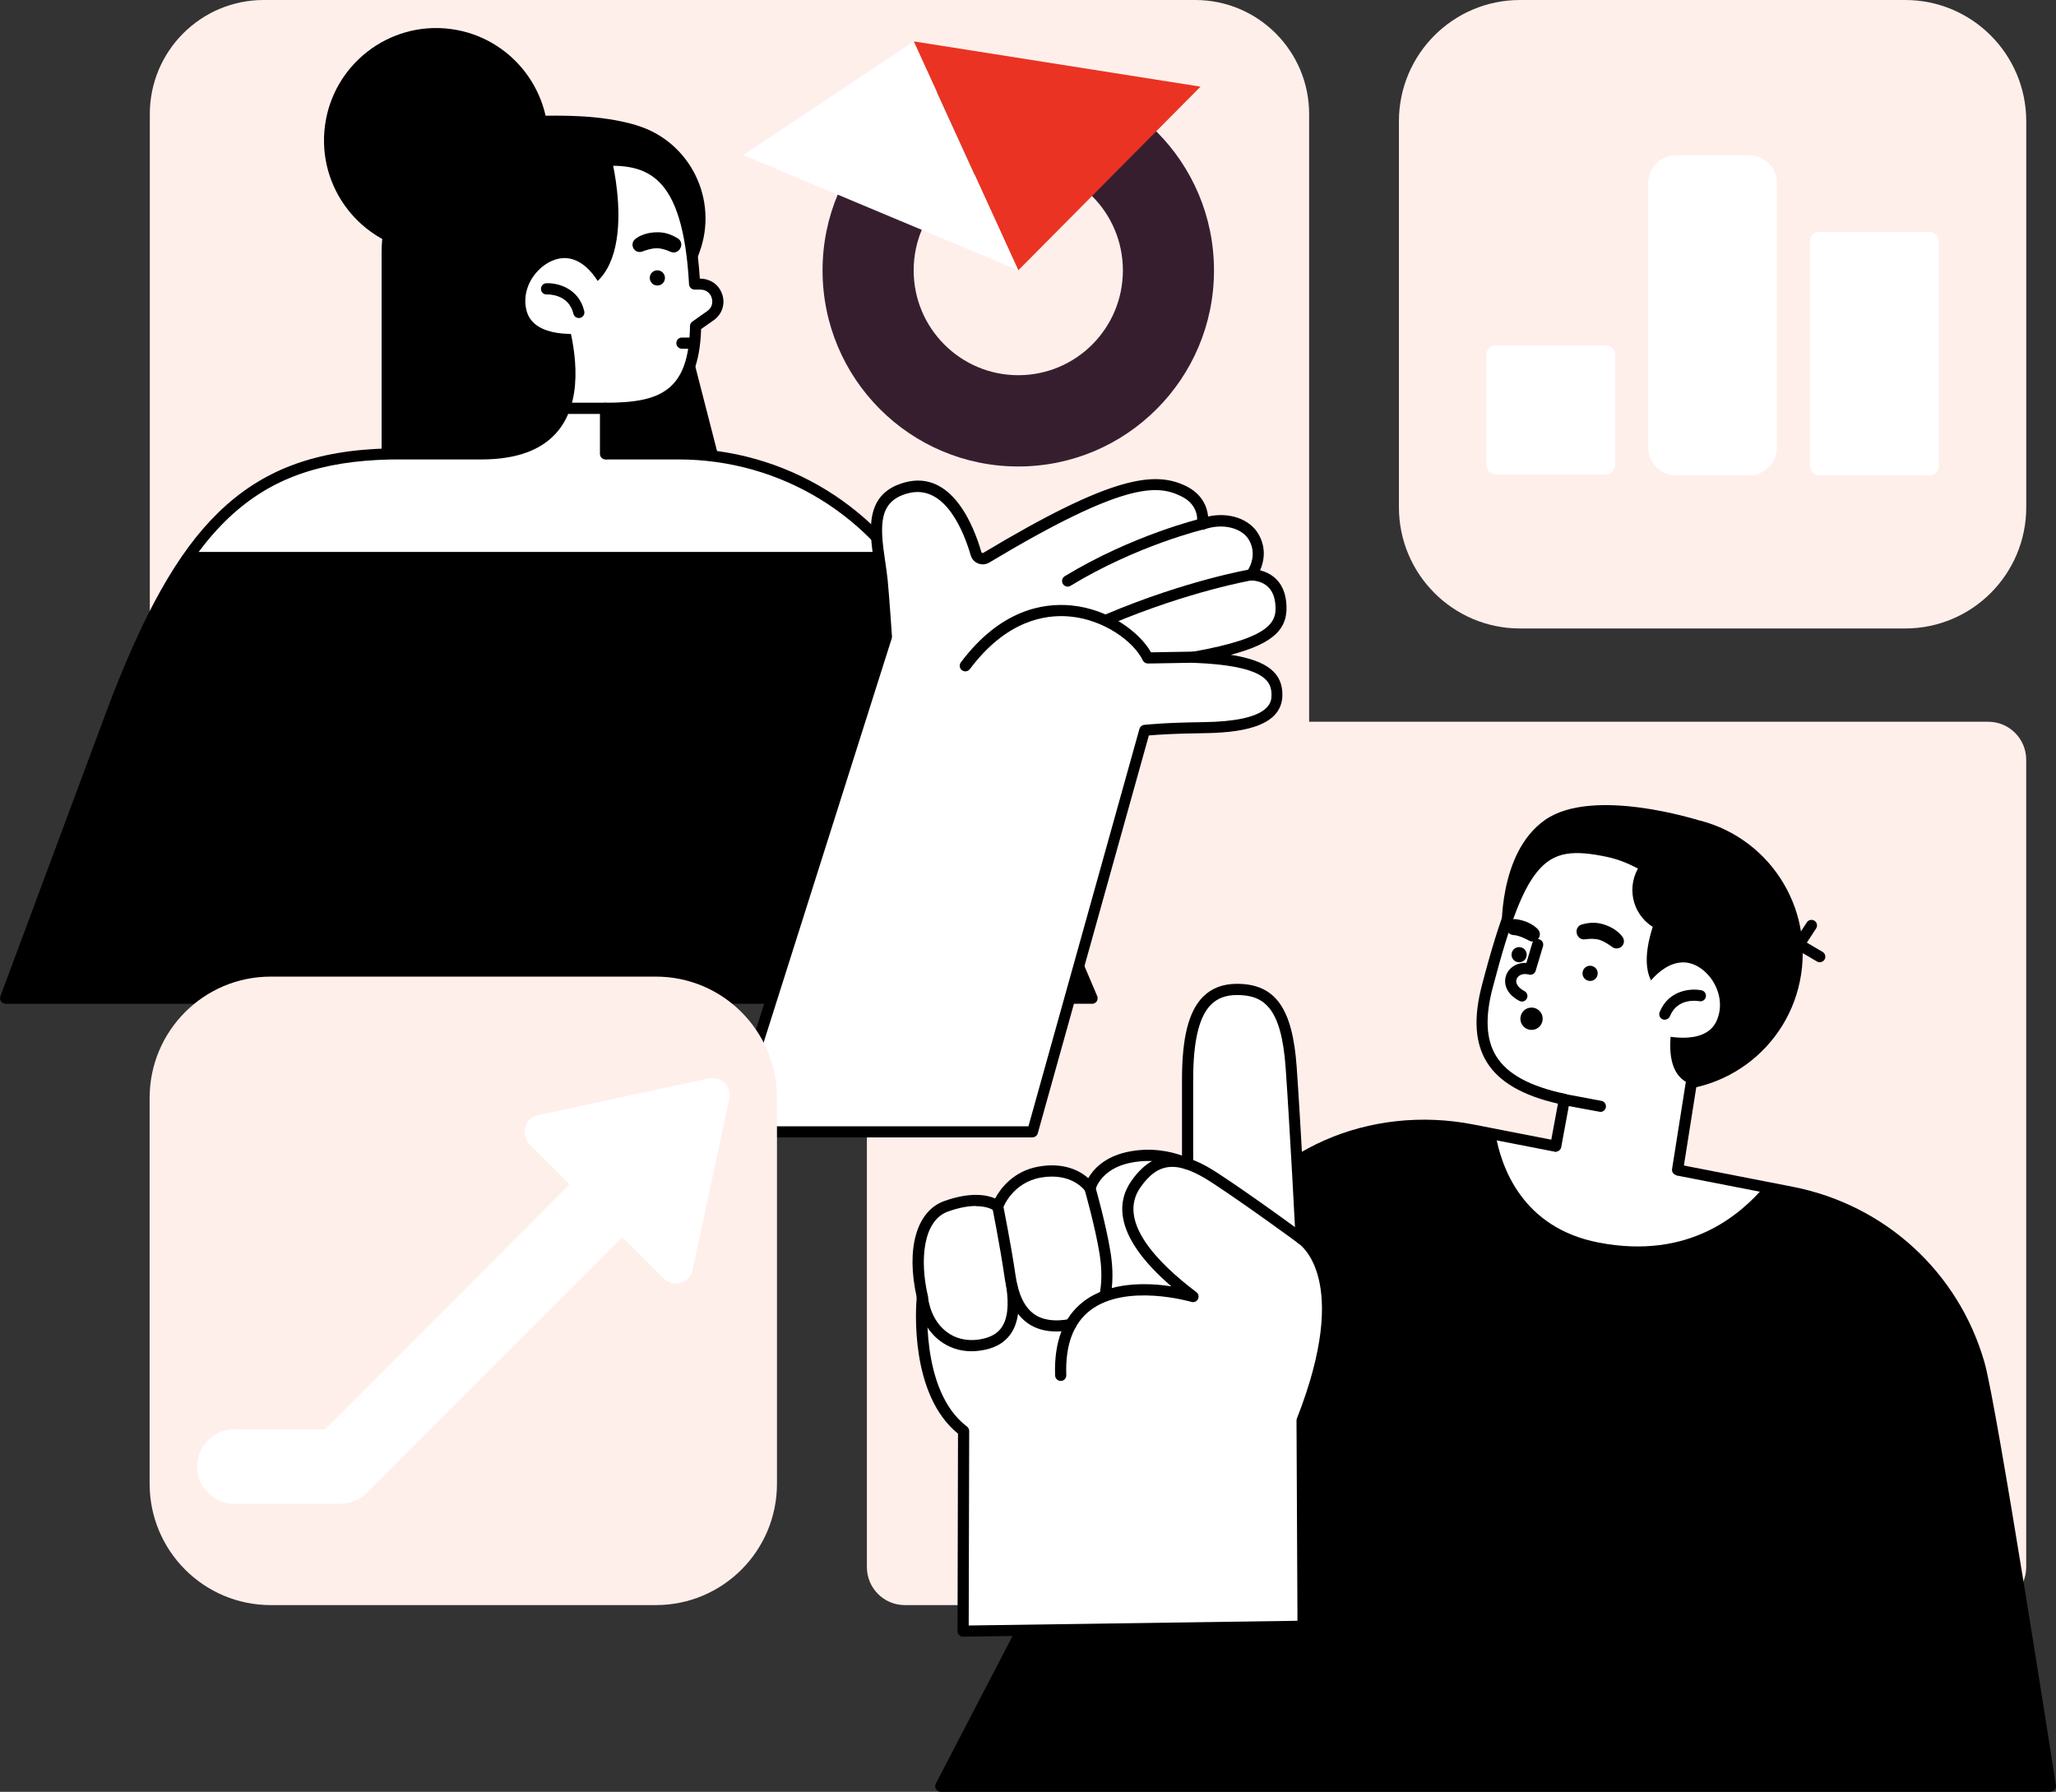
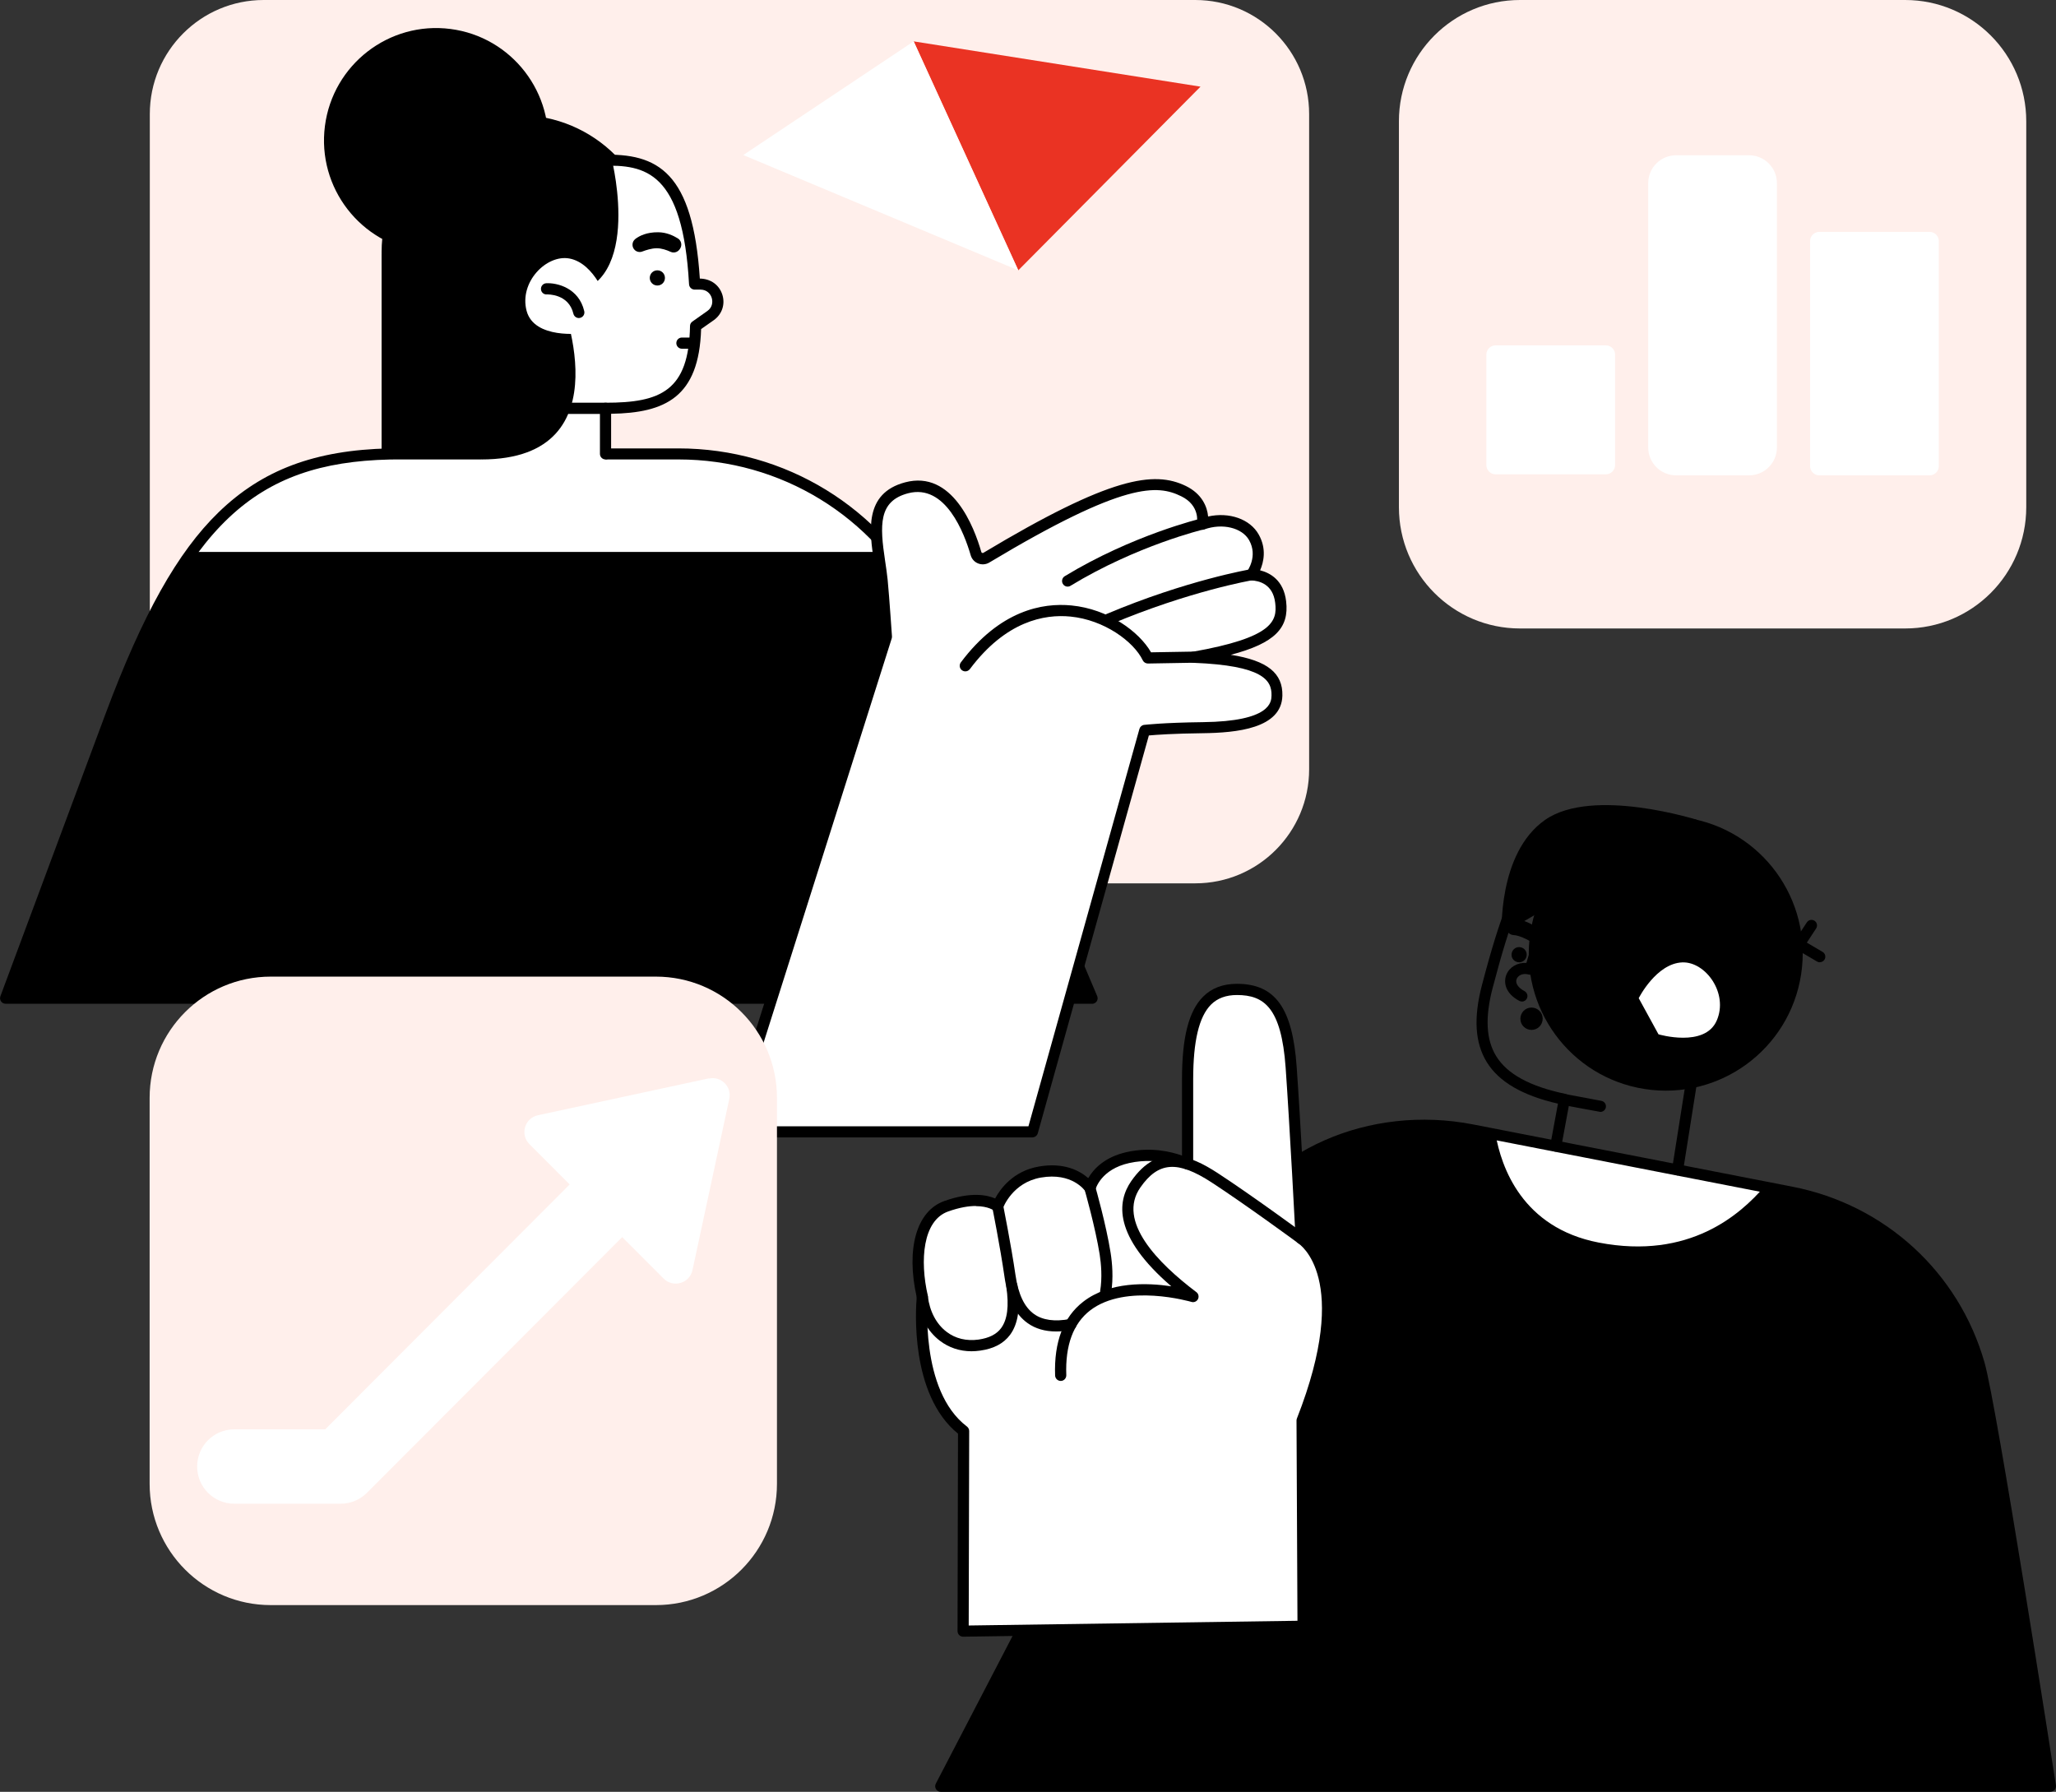
<svg xmlns="http://www.w3.org/2000/svg" width="179" height="156" viewBox="0 0 179 156" fill="none">
  <rect x="0" y="0" width="179" height="156" fill="#333333" stroke="none" />
  <g clip-path="url(#clip0_3819_6208)">
-     <path d="M173.103 62.838H78.775C76.951 62.838 75.473 64.319 75.473 66.146V136.436C75.473 138.263 76.951 139.744 78.775 139.744H173.103C174.927 139.744 176.406 138.263 176.406 136.436V66.146C176.406 64.319 174.927 62.838 173.103 62.838Z" fill="#FFEFEB" />
    <path d="M147.854 71.41C147.854 71.41 138.684 68.471 134.519 71.382C130.355 74.294 130.744 81.328 130.744 81.328L147.854 71.41Z" fill="black" />
    <path d="M178.514 155.513C178.514 155.513 173.39 122.534 172.306 118.759C170.116 111.091 163.782 105.317 155.961 103.792L128.18 98.373C119.76 96.729 110.66 100.17 106.697 107.79C105.307 110.464 81.898 155.506 81.898 155.506H178.507L178.514 155.513Z" fill="black" />
    <path d="M130.203 98.772L153.591 103.334C151.547 105.688 147.118 109.713 139.185 108.181C132.504 106.893 130.697 101.571 130.21 98.772H130.203Z" fill="white" />
    <path d="M178.513 156.001H81.905C81.738 156.001 81.578 155.91 81.488 155.764C81.397 155.618 81.397 155.437 81.474 155.29C81.71 154.838 104.896 110.22 106.272 107.574C110.159 100.107 119.204 96.13 128.276 97.9L156.058 103.318C164.122 104.892 170.525 110.757 172.778 118.627C173.855 122.388 178.785 154.092 178.993 155.437C179.014 155.576 178.972 155.722 178.882 155.827C178.792 155.931 178.652 155.994 178.513 155.994V156.001ZM82.704 155.033H177.95C177.269 150.673 172.826 122.332 171.846 118.899C169.698 111.377 163.58 105.777 155.877 104.272L128.096 98.854C119.44 97.168 110.819 100.936 107.135 108.02C105.855 110.478 85.701 149.273 82.704 155.026V155.033Z" fill="black" />
    <path d="M156.808 84.84C155.8 91.359 149.71 95.824 143.196 94.814C136.688 93.804 132.232 87.703 133.24 81.177C134.248 74.658 140.345 70.193 146.852 71.203C153.36 72.213 157.816 78.314 156.808 84.84Z" fill="black" />
-     <path d="M129.478 85.907C132.454 74.548 134.261 72.89 140.087 74.157C144.94 75.209 149.633 80.872 149.633 80.872L147.519 92.538L145.892 102.839L135.443 100.485L136.194 95.728C130 94.432 128.025 91.465 129.478 85.907Z" fill="white" />
    <path d="M146.053 102.342C145.713 102.294 145.532 102.043 145.574 101.778L147.048 92.445L149.119 81.002C148.299 80.069 144.155 75.528 139.991 74.622C136.925 73.953 135.375 74.218 134.075 75.618C132.67 77.129 131.516 80.048 129.952 86.017C129.278 88.587 129.382 90.53 130.265 91.958C131.231 93.518 133.206 94.59 136.299 95.238C136.557 95.294 136.723 95.545 136.675 95.802L135.924 99.87C135.875 100.134 135.625 100.309 135.361 100.26C135.097 100.211 134.923 99.96 134.971 99.696L135.639 96.088C132.531 95.371 130.501 94.186 129.444 92.473C128.415 90.808 128.276 88.615 129.02 85.773C130.626 79.63 131.85 76.6 133.372 74.956C135.145 73.041 137.384 73.055 140.2 73.668C145.157 74.747 149.821 80.305 150.016 80.542C150.107 80.654 150.148 80.8 150.12 80.939L148.007 92.605L146.533 101.924C146.498 102.161 146.29 102.335 146.053 102.335V102.342Z" fill="black" />
    <path d="M145.568 76.928C145.568 76.928 140.235 85.94 146.172 86.936C146.172 86.936 143.767 93.595 147.528 94.486L151.345 85.007L150.747 74.615L145.568 76.928Z" fill="black" />
    <path d="M139.085 84.875C139.015 85.23 138.668 85.467 138.306 85.39C137.952 85.32 137.715 84.972 137.792 84.61C137.861 84.255 138.209 84.018 138.57 84.094C138.932 84.171 139.161 84.512 139.085 84.875Z" fill="black" />
    <path d="M132.905 83.252C132.836 83.607 132.488 83.844 132.127 83.767C131.765 83.691 131.536 83.349 131.612 82.987C131.689 82.625 132.029 82.395 132.391 82.472C132.746 82.541 132.982 82.89 132.905 83.252Z" fill="black" />
    <path d="M139.337 96.806C139.247 96.799 136.292 96.241 136.292 96.241C136.028 96.193 135.854 95.935 135.903 95.677C135.951 95.42 136.209 95.239 136.466 95.287L139.421 95.844C139.685 95.893 139.859 96.151 139.81 96.409C139.768 96.638 139.56 96.806 139.337 96.806Z" fill="black" />
    <path d="M142.668 86.908C142.668 86.908 144.197 83.865 146.478 83.788C148.494 83.725 150.503 86.477 149.46 88.859C148.417 91.241 144.392 90.05 144.392 90.05L142.668 86.901V86.908Z" fill="white" />
-     <path d="M144.94 88.782C144.877 88.782 144.815 88.768 144.759 88.747C144.509 88.649 144.391 88.364 144.495 88.113C145.274 86.184 147.22 86.031 148.138 86.219C148.402 86.274 148.569 86.525 148.513 86.79C148.458 87.054 148.207 87.222 147.943 87.166C147.86 87.152 146.059 86.818 145.392 88.468C145.315 88.656 145.135 88.775 144.94 88.775V88.782Z" fill="black" />
    <path d="M142.117 77.483C142.117 79.58 143.814 81.279 145.906 81.279C147.999 81.279 149.695 79.58 149.695 77.483C149.695 75.387 147.999 73.688 145.906 73.688C143.814 73.688 142.117 75.387 142.117 77.483Z" fill="black" />
    <path d="M158.435 83.78C158.351 83.78 158.268 83.759 158.191 83.71L156.377 82.644C156.266 82.575 156.182 82.463 156.147 82.338C156.12 82.206 156.147 82.073 156.217 81.962L157.308 80.304C157.454 80.081 157.753 80.019 157.976 80.165C158.198 80.311 158.261 80.611 158.115 80.834L157.308 82.066L158.678 82.874C158.907 83.007 158.984 83.306 158.852 83.536C158.761 83.689 158.602 83.773 158.435 83.773V83.78Z" fill="black" />
    <path d="M141.025 82.519C141.379 82.345 141.498 81.893 141.261 81.572C140.976 81.182 140.455 80.723 139.523 80.451C138.828 80.249 138.153 80.36 137.715 80.486C137.417 80.569 137.229 80.855 137.257 81.161C137.298 81.579 137.632 81.83 137.987 81.781C138.369 81.725 138.849 81.705 139.245 81.823C139.648 81.948 140.086 82.241 140.364 82.45C140.552 82.589 140.802 82.617 141.018 82.513L141.025 82.519Z" fill="black" />
    <path d="M132.016 80.035C131.974 80.035 131.933 80.021 131.891 80.021C131.509 79.986 131.168 80.251 131.126 80.634C131.078 81.044 131.383 81.386 131.787 81.414C131.835 81.414 131.884 81.421 131.933 81.428C132.35 81.497 132.823 81.727 133.128 81.894C133.337 82.006 133.587 81.999 133.782 81.866C134.109 81.65 134.164 81.184 133.886 80.898C133.546 80.557 132.969 80.167 132.009 80.028L132.016 80.035Z" fill="black" />
    <path d="M132.496 87.195C132.419 87.195 132.343 87.174 132.273 87.139C131.029 86.478 130.89 85.502 131.147 84.862C131.418 84.186 132.12 83.789 132.892 83.831L133.406 82.104C133.483 81.846 133.754 81.7 134.011 81.776C134.268 81.853 134.414 82.124 134.338 82.382L133.698 84.52C133.622 84.778 133.358 84.917 133.1 84.848C132.572 84.695 132.169 84.924 132.044 85.231C131.898 85.586 132.162 85.99 132.725 86.29C132.961 86.415 133.052 86.707 132.927 86.944C132.836 87.111 132.669 87.202 132.496 87.202V87.195Z" fill="black" />
    <path d="M113.449 141.58L113.365 123.667C118.419 110.796 113.289 107.829 113.289 107.829C113.289 107.829 112.774 97.89 112.42 92.91C112.065 87.895 110.647 86.14 107.706 86.133C104.64 86.126 103.396 88.682 103.396 93.975V101.33C103.396 101.33 101.15 100.118 98.216 100.766C95.4 101.386 94.9 103.434 94.9 103.434C94.9 103.434 93.635 101.49 90.534 102.027C87.76 102.514 86.863 105.008 86.863 105.008C86.863 105.008 85.605 103.859 82.386 105.008C80.008 105.857 79.48 109.298 80.307 112.899C80.307 112.899 79.459 121.208 83.901 124.572L83.86 141.998L113.455 141.573L113.449 141.58Z" fill="white" />
    <path d="M83.851 142.495C83.726 142.495 83.601 142.446 83.511 142.356C83.42 142.265 83.365 142.14 83.365 142.007L83.406 124.818C79.193 121.398 79.728 113.862 79.812 112.943C78.859 108.708 79.798 105.421 82.217 104.564C84.526 103.742 85.937 104.035 86.639 104.341C87.084 103.512 88.203 101.952 90.442 101.562C92.674 101.172 94.057 101.966 94.745 102.572C95.177 101.827 96.122 100.74 98.103 100.301C100.21 99.835 101.976 100.274 102.907 100.608V93.984C102.907 90.321 103.491 88.022 104.75 86.769C105.494 86.023 106.481 85.654 107.697 85.654C111.028 85.661 112.529 87.758 112.891 92.884C113.211 97.383 113.669 106.034 113.746 107.573C114.747 108.353 118.376 112.142 113.836 123.759L113.92 141.583C113.92 141.847 113.711 142.063 113.44 142.07L83.844 142.495H83.851ZM84.964 104.996C84.359 104.996 83.559 105.114 82.544 105.476C80.34 106.263 80.069 109.725 80.778 112.804C80.792 112.852 80.792 112.908 80.785 112.964C80.778 113.047 80.02 121.043 84.185 124.198C84.303 124.289 84.38 124.435 84.38 124.588L84.338 141.52L112.96 141.109L112.877 123.676C112.877 123.613 112.891 123.55 112.912 123.495C117.723 111.25 113.085 108.283 113.037 108.255C112.898 108.172 112.807 108.026 112.8 107.865C112.8 107.768 112.279 97.878 111.931 92.954C111.556 87.695 110.033 86.636 107.697 86.629C106.745 86.629 106.001 86.901 105.438 87.458C104.388 88.51 103.881 90.641 103.881 93.984V101.339C103.881 101.513 103.79 101.667 103.644 101.757C103.498 101.848 103.318 101.848 103.165 101.771C103.144 101.757 101.03 100.657 98.319 101.256C95.858 101.799 95.392 103.491 95.371 103.568C95.322 103.756 95.169 103.895 94.982 103.923C94.794 103.951 94.599 103.874 94.495 103.714C94.453 103.652 93.341 102.05 90.616 102.523C88.162 102.955 87.348 105.1 87.313 105.198C87.258 105.351 87.133 105.462 86.973 105.504C86.813 105.546 86.653 105.504 86.528 105.393C86.528 105.393 86.055 105.01 84.964 105.01V104.996Z" fill="black" />
    <path d="M92.347 120.228C92.09 120.228 91.874 120.019 91.86 119.761C91.756 116.829 92.583 114.663 94.314 113.326C96.588 111.564 99.876 111.675 101.976 111.989C96.922 107.636 97.234 104.634 98.493 102.823C100.857 99.438 103.617 100.573 106.008 102.126C108.998 104.076 113.531 107.406 113.572 107.441C113.788 107.601 113.836 107.9 113.677 108.116C113.517 108.332 113.218 108.381 113.002 108.221C112.96 108.186 108.448 104.877 105.48 102.941C102.525 101.019 100.85 101.137 99.285 103.38C97.228 106.326 100.801 109.962 104.159 112.497C104.347 112.636 104.402 112.894 104.298 113.103C104.194 113.312 103.95 113.416 103.728 113.347C103.672 113.333 98.027 111.682 94.905 114.092C93.439 115.227 92.736 117.122 92.834 119.727C92.841 119.991 92.632 120.221 92.368 120.228H92.354H92.347Z" fill="black" />
    <path d="M96.261 112.963C95.914 112.914 95.74 112.663 95.782 112.398C95.976 111.235 95.865 110.023 95.74 109.215C95.365 106.861 94.44 103.602 94.426 103.574C94.35 103.316 94.502 103.045 94.76 102.975C95.017 102.898 95.288 103.051 95.358 103.309C95.399 103.442 96.31 106.652 96.692 109.069C96.832 109.947 96.95 111.27 96.734 112.566C96.692 112.802 96.491 112.969 96.254 112.969L96.261 112.963Z" fill="black" />
    <path d="M91.965 115.922C90.978 115.922 90.144 115.679 89.462 115.191C88.391 114.425 87.731 113.108 87.453 111.158C87.064 108.47 86.396 105.148 86.389 105.113C86.334 104.848 86.507 104.597 86.765 104.542C87.029 104.486 87.279 104.66 87.335 104.918C87.335 104.953 88.016 108.296 88.412 111.019C88.656 112.691 89.184 113.798 90.025 114.404C90.776 114.94 91.833 115.087 93.147 114.836C93.411 114.787 93.661 114.961 93.71 115.219C93.759 115.484 93.585 115.734 93.328 115.783C92.848 115.874 92.389 115.922 91.965 115.922Z" fill="black" />
    <path d="M84.579 117.644C83.557 117.644 82.612 117.33 81.819 116.724C80.727 115.888 80.011 114.558 79.817 112.977C79.782 112.712 79.97 112.469 80.234 112.434C80.498 112.399 80.741 112.587 80.776 112.852C80.943 114.175 81.52 115.275 82.41 115.951C83.181 116.543 84.148 116.773 85.198 116.627C86.115 116.494 86.762 116.167 87.158 115.631C87.707 114.892 87.86 113.708 87.61 112.023C87.568 111.758 87.756 111.514 88.02 111.473C88.284 111.431 88.528 111.619 88.57 111.884C88.855 113.841 88.646 115.255 87.937 116.216C87.374 116.968 86.526 117.421 85.337 117.588C85.079 117.623 84.829 117.644 84.586 117.644H84.579Z" fill="black" />
    <path d="M132.386 88.889C132.49 89.411 133.005 89.752 133.533 89.648C134.055 89.543 134.395 89.028 134.291 88.499C134.187 87.976 133.672 87.635 133.144 87.74C132.622 87.844 132.282 88.359 132.386 88.889Z" fill="black" />
    <path d="M104.062 0H22.957C17.482 0 13.043 4.447 13.043 9.932V66.975C13.043 72.46 17.482 76.906 22.957 76.906H104.062C109.537 76.906 113.976 72.46 113.976 66.975V9.932C113.976 4.447 109.537 0 104.062 0Z" fill="#FFEFEB" />
-     <path d="M88.653 6.471C79.247 6.471 71.613 14.111 71.613 23.542C71.613 32.972 79.24 40.613 88.653 40.613C98.067 40.613 105.693 32.972 105.693 23.542C105.693 14.111 98.067 6.471 88.653 6.471ZM88.653 32.666C83.627 32.666 79.546 28.584 79.546 23.542C79.546 18.499 83.62 14.418 88.653 14.418C93.687 14.418 97.761 18.499 97.761 23.542C97.761 28.584 93.687 32.666 88.653 32.666Z" fill="#371E2F" />
    <path d="M88.654 23.535L104.519 7.544L79.547 3.602L88.654 23.535Z" fill="#EA3323" />
    <path d="M88.654 23.535L64.711 13.499L79.547 3.602L88.654 23.535Z" fill="white" />
    <path d="M165.87 0H132.333C126.512 0 121.793 4.727 121.793 10.559V44.157C121.793 49.989 126.512 54.716 132.333 54.716H165.87C171.691 54.716 176.41 49.989 176.41 44.157V10.559C176.41 4.727 171.691 0 165.87 0Z" fill="#FFEFEB" />
    <path d="M139.807 30.068H130.213C129.767 30.068 129.406 30.43 129.406 30.876V40.488C129.406 40.934 129.767 41.296 130.213 41.296H139.807C140.252 41.296 140.613 40.934 140.613 40.488V30.876C140.613 30.43 140.252 30.068 139.807 30.068Z" fill="white" />
    <path d="M152.277 13.518H145.922C144.582 13.518 143.496 14.606 143.496 15.948V38.953C143.496 40.296 144.582 41.384 145.922 41.384H152.277C153.617 41.384 154.703 40.296 154.703 38.953V15.948C154.703 14.606 153.617 13.518 152.277 13.518Z" fill="white" />
    <path d="M167.99 20.186H158.396C157.951 20.186 157.59 20.547 157.59 20.994V40.579C157.59 41.025 157.951 41.387 158.396 41.387H167.99C168.436 41.387 168.797 41.025 168.797 40.579V20.994C168.797 20.547 168.436 20.186 167.99 20.186Z" fill="white" />
    <path d="M33.223 22.094V43.379H47.072V22.268L33.223 22.094Z" fill="black" />
-     <path d="M55.408 10.901C52.293 9.975 48.901 10.044 46.488 10.093L46.537 11.068L48.928 21.098V42.389H63.229L59.176 26.621L60.893 21.975C62.59 17.392 60.087 12.301 55.408 10.908V10.901Z" fill="black" />
    <path d="M33.223 21.962C33.223 28.558 38.562 33.907 45.146 33.907C51.73 33.907 57.069 28.558 57.069 21.962C57.069 15.367 51.73 10.018 45.146 10.018C38.562 10.018 33.223 15.367 33.223 21.962Z" fill="black" />
    <path d="M0.488 86.91C0.488 86.91 7.343 68.487 9.631 62.351C15.686 46.13 21.422 39.82 33.894 39.527C34.082 39.527 34.262 39.527 34.45 39.527H59.061C68.113 39.527 76.407 44.605 80.53 52.677L95.074 86.917H0.488V86.91Z" fill="black" />
    <path d="M77.461 48.052H16.691C20.946 42.23 26.105 39.702 33.891 39.527C34.079 39.527 34.26 39.527 34.447 39.527H59.059C66.233 39.527 72.928 42.717 77.454 48.059L77.461 48.052Z" fill="white" />
    <path d="M95.079 87.389H0.486C0.327 87.389 0.181 87.313 0.09 87.18C-0 87.048 -0.021 86.881 0.035 86.735C0.104 86.554 6.917 68.243 9.177 62.176C12.417 53.491 15.455 48.072 19.021 44.611C22.838 40.906 27.42 39.185 33.885 39.039C34.073 39.039 34.261 39.039 34.455 39.039H59.066C68.348 39.039 76.739 44.179 80.966 52.453C80.98 52.481 95.524 86.721 95.524 86.721C95.587 86.874 95.573 87.041 95.482 87.18C95.392 87.313 95.239 87.396 95.079 87.396V87.389ZM1.182 86.421H94.349L80.097 52.871C76.03 44.931 67.979 40 59.066 40H34.455C34.275 40 34.094 40 33.906 40.007C22.129 40.279 16.338 45.746 10.081 62.511C8.057 67.922 2.419 83.078 1.182 86.414V86.421Z" fill="black" />
    <path d="M52.358 13.966C56.856 13.799 59.936 15.108 60.471 24.734H60.999C62.466 24.762 63.043 26.649 61.847 27.492L60.554 28.404C60.45 34.172 57.94 35.557 52.712 35.557V40.572H41.895V19.134C41.895 19.134 47.394 14.147 52.351 13.966H52.358Z" fill="white" />
    <path d="M52.718 40.002C52.454 40.002 52.232 39.786 52.232 39.514V35.551C52.232 35.286 52.447 35.063 52.718 35.063C57.523 35.063 59.977 34.033 60.074 28.384C60.074 28.231 60.15 28.085 60.282 27.994L61.576 27.082C62.028 26.768 62.069 26.281 61.965 25.939C61.861 25.591 61.548 25.222 60.999 25.215H60.47C60.213 25.208 60.004 25.006 59.99 24.748C59.448 14.977 56.222 14.301 52.378 14.44C48.109 14.594 43.312 18.55 42.387 19.344V39.068C42.387 39.333 42.172 39.556 41.901 39.556C41.63 39.556 41.414 39.34 41.414 39.068V19.135C41.414 18.995 41.47 18.87 41.574 18.773C41.803 18.564 47.261 13.667 52.343 13.479C57.314 13.298 60.324 15.018 60.929 24.254C61.889 24.268 62.625 24.818 62.89 25.661C63.154 26.504 62.855 27.374 62.132 27.883L61.04 28.649C60.86 34.59 57.912 35.948 53.205 36.025V39.507C53.205 39.772 52.99 39.995 52.718 39.995V40.002Z" fill="black" />
    <path d="M53.277 13.952C53.277 13.952 56.21 25.667 48.681 25.667C48.681 25.667 54.723 40.001 41.903 40.001L36.98 25.416L45.038 12.789L53.283 13.952H53.277Z" fill="black" />
    <path d="M56.57 24.197C56.57 24.559 56.862 24.858 57.231 24.858C57.599 24.858 57.891 24.566 57.891 24.197C57.891 23.828 57.599 23.535 57.231 23.535C56.862 23.535 56.57 23.828 56.57 24.197Z" fill="black" />
    <path d="M52.718 36.038H49.541C49.277 36.038 49.055 35.822 49.055 35.55C49.055 35.278 49.27 35.062 49.541 35.062H52.718C52.983 35.062 53.205 35.278 53.205 35.55C53.205 35.822 52.99 36.038 52.718 36.038Z" fill="black" />
    <path d="M55.276 21.781C54.984 21.516 54.998 21.05 55.311 20.806C55.693 20.513 56.326 20.214 57.292 20.221C58.015 20.221 58.627 20.513 59.017 20.757C59.281 20.924 59.385 21.252 59.267 21.537C59.107 21.927 58.718 22.073 58.391 21.927C58.043 21.767 57.584 21.607 57.167 21.614C56.743 21.614 56.243 21.774 55.916 21.899C55.693 21.983 55.443 21.934 55.269 21.774L55.276 21.781Z" fill="black" />
    <path d="M52.861 26.17C52.861 26.17 51.811 22.924 49.572 22.506C47.591 22.137 45.185 24.547 45.846 27.061C46.513 29.576 50.671 29.018 50.671 29.018L52.854 26.17H52.861Z" fill="white" />
    <path d="M50.394 27.689C50.171 27.689 49.977 27.536 49.921 27.313C49.511 25.572 47.675 25.628 47.599 25.635C47.335 25.649 47.105 25.44 47.098 25.168C47.084 24.904 47.293 24.674 47.557 24.66C48.496 24.611 50.394 25.064 50.866 27.09C50.929 27.348 50.769 27.613 50.505 27.675C50.47 27.683 50.428 27.689 50.394 27.689Z" fill="black" />
    <path d="M77.17 55.428C77.17 55.428 76.947 52.113 76.801 50.525C76.509 47.468 75.084 43.491 78.929 42.474C82.641 41.492 84.421 46.284 84.977 48.206C85.088 48.589 85.533 48.763 85.874 48.554C97.317 41.694 100.627 41.582 103.046 42.759C105.083 43.748 104.68 45.629 104.68 45.629C106.474 44.981 108.434 45.462 109.178 46.792C110.131 48.498 108.956 50.045 108.956 50.045C109.832 50.08 111.278 50.49 111.507 52.42C111.764 54.551 110.798 56.007 103.922 57.218C109.978 57.462 111.229 58.751 111.187 60.569C111.139 62.442 109.039 63.313 104.729 63.362C101.273 63.403 99.674 63.591 99.674 63.591L89.913 98.541H63.516L77.177 55.422L77.17 55.428Z" fill="white" />
    <path d="M89.9 99.028H63.502C63.349 99.028 63.203 98.952 63.113 98.826C63.022 98.701 62.995 98.541 63.043 98.395L76.677 55.358C76.642 54.815 76.447 51.98 76.315 50.56C76.266 50.051 76.183 49.515 76.1 48.958C75.696 46.283 75.196 42.947 78.804 41.993C82.899 40.906 84.811 45.872 85.436 48.059C85.45 48.108 85.485 48.129 85.506 48.136C85.527 48.143 85.569 48.157 85.617 48.129C96.699 41.484 100.474 40.969 103.248 42.313C104.646 42.996 105.104 44.117 105.181 44.967C107.016 44.563 108.831 45.183 109.589 46.541C110.291 47.788 110.013 48.958 109.707 49.654C110.569 49.87 111.758 50.511 111.973 52.35C112.251 54.676 110.986 55.999 107.155 57.009C110.36 57.511 111.695 58.618 111.647 60.568C111.577 63.424 107.656 63.8 104.708 63.835C102.184 63.863 100.648 63.974 100.022 64.03L90.352 98.666C90.296 98.875 90.101 99.021 89.886 99.021L89.9 99.028ZM64.169 98.06H89.538L99.202 63.459C99.258 63.27 99.418 63.131 99.612 63.11C99.682 63.103 101.274 62.915 104.722 62.873C110.645 62.804 110.687 61.111 110.701 60.554C110.736 59.217 109.936 57.942 103.902 57.706C103.651 57.699 103.457 57.504 103.436 57.253C103.415 57.002 103.589 56.786 103.832 56.744C110.805 55.512 111.215 54.084 111.021 52.482C110.826 50.852 109.623 50.56 108.928 50.532C108.747 50.525 108.588 50.413 108.511 50.253C108.435 50.086 108.455 49.898 108.567 49.752C108.608 49.703 109.533 48.428 108.754 47.035C108.143 45.942 106.418 45.524 104.84 46.095C104.673 46.158 104.493 46.123 104.361 46.005C104.228 45.886 104.166 45.712 104.208 45.538C104.222 45.482 104.486 44.006 102.838 43.205C100.78 42.202 97.951 41.888 86.125 48.979C85.833 49.153 85.478 49.181 85.158 49.055C84.839 48.93 84.609 48.672 84.512 48.345C83.956 46.436 82.322 42.083 79.054 42.947C76.475 43.63 76.593 45.719 77.059 48.825C77.142 49.376 77.226 49.947 77.281 50.483C77.434 52.057 77.65 55.365 77.657 55.4C77.657 55.463 77.657 55.519 77.636 55.581L64.169 98.067V98.06Z" fill="black" />
    <path d="M84.041 58.451C83.937 58.451 83.839 58.416 83.749 58.353C83.533 58.193 83.492 57.887 83.652 57.671C87.058 53.13 90.764 52.468 93.281 52.712C96.506 53.025 99.183 54.996 100.212 56.793L103.911 56.73C104.175 56.717 104.397 56.939 104.404 57.204C104.404 57.469 104.196 57.691 103.931 57.699L99.941 57.768C99.753 57.768 99.579 57.664 99.496 57.496C98.703 55.846 96.124 53.965 93.197 53.68C90.931 53.457 87.573 54.07 84.437 58.256C84.34 58.381 84.194 58.451 84.048 58.451H84.041Z" fill="black" />
    <path d="M96.526 54.389C96.338 54.389 96.157 54.278 96.081 54.09C95.977 53.846 96.095 53.561 96.338 53.456C103.284 50.524 108.818 49.57 108.873 49.563C109.137 49.521 109.388 49.695 109.429 49.96C109.471 50.224 109.297 50.475 109.033 50.517C108.977 50.524 103.548 51.464 96.714 54.348C96.651 54.376 96.588 54.383 96.526 54.383V54.389Z" fill="black" />
    <path d="M92.952 51.074C92.785 51.074 92.625 50.99 92.535 50.837C92.396 50.607 92.472 50.307 92.695 50.168C98.597 46.581 104.506 45.16 104.562 45.146C104.819 45.084 105.084 45.244 105.146 45.509C105.209 45.766 105.049 46.031 104.785 46.094C104.729 46.108 98.966 47.494 93.195 51.004C93.119 51.053 93.028 51.074 92.945 51.074H92.952Z" fill="black" />
    <path d="M28.288 10.978C27.6 16.334 31.382 21.237 36.728 21.927C42.074 22.616 46.969 18.827 47.657 13.471C48.345 8.115 44.563 3.212 39.217 2.522C33.871 1.833 28.976 5.622 28.288 10.978Z" fill="black" />
    <path d="M60.433 30.362H59.37C59.105 30.362 58.883 30.146 58.883 29.874C58.883 29.603 59.098 29.387 59.37 29.387H60.433C60.697 29.387 60.92 29.603 60.92 29.874C60.92 30.146 60.704 30.362 60.433 30.362Z" fill="black" />
    <path d="M57.105 85.027H23.567C17.746 85.027 13.027 89.755 13.027 95.586V129.185C13.027 135.016 17.746 139.744 23.567 139.744H57.105C62.926 139.744 67.644 135.016 67.644 129.185V95.586C67.644 89.755 62.926 85.027 57.105 85.027Z" fill="#FFEFEB" />
    <path d="M61.714 93.886L54.06 95.537L46.829 97.097C45.675 97.348 45.258 98.776 46.092 99.611L49.596 103.122L28.316 124.441H20.397C18.61 124.441 17.164 125.89 17.164 127.68C17.164 129.47 18.61 130.919 20.397 130.919H29.657C30.512 130.919 31.34 130.577 31.945 129.971L54.171 107.705L57.779 111.319C58.614 112.155 60.039 111.73 60.289 110.581L61.846 103.338L63.494 95.669C63.723 94.611 62.785 93.67 61.728 93.9L61.714 93.886Z" fill="white" />
  </g>
  <defs>
    <clipPath id="clip0_3819_6208">
      <rect width="179" height="156" fill="white" />
    </clipPath>
  </defs>
</svg>